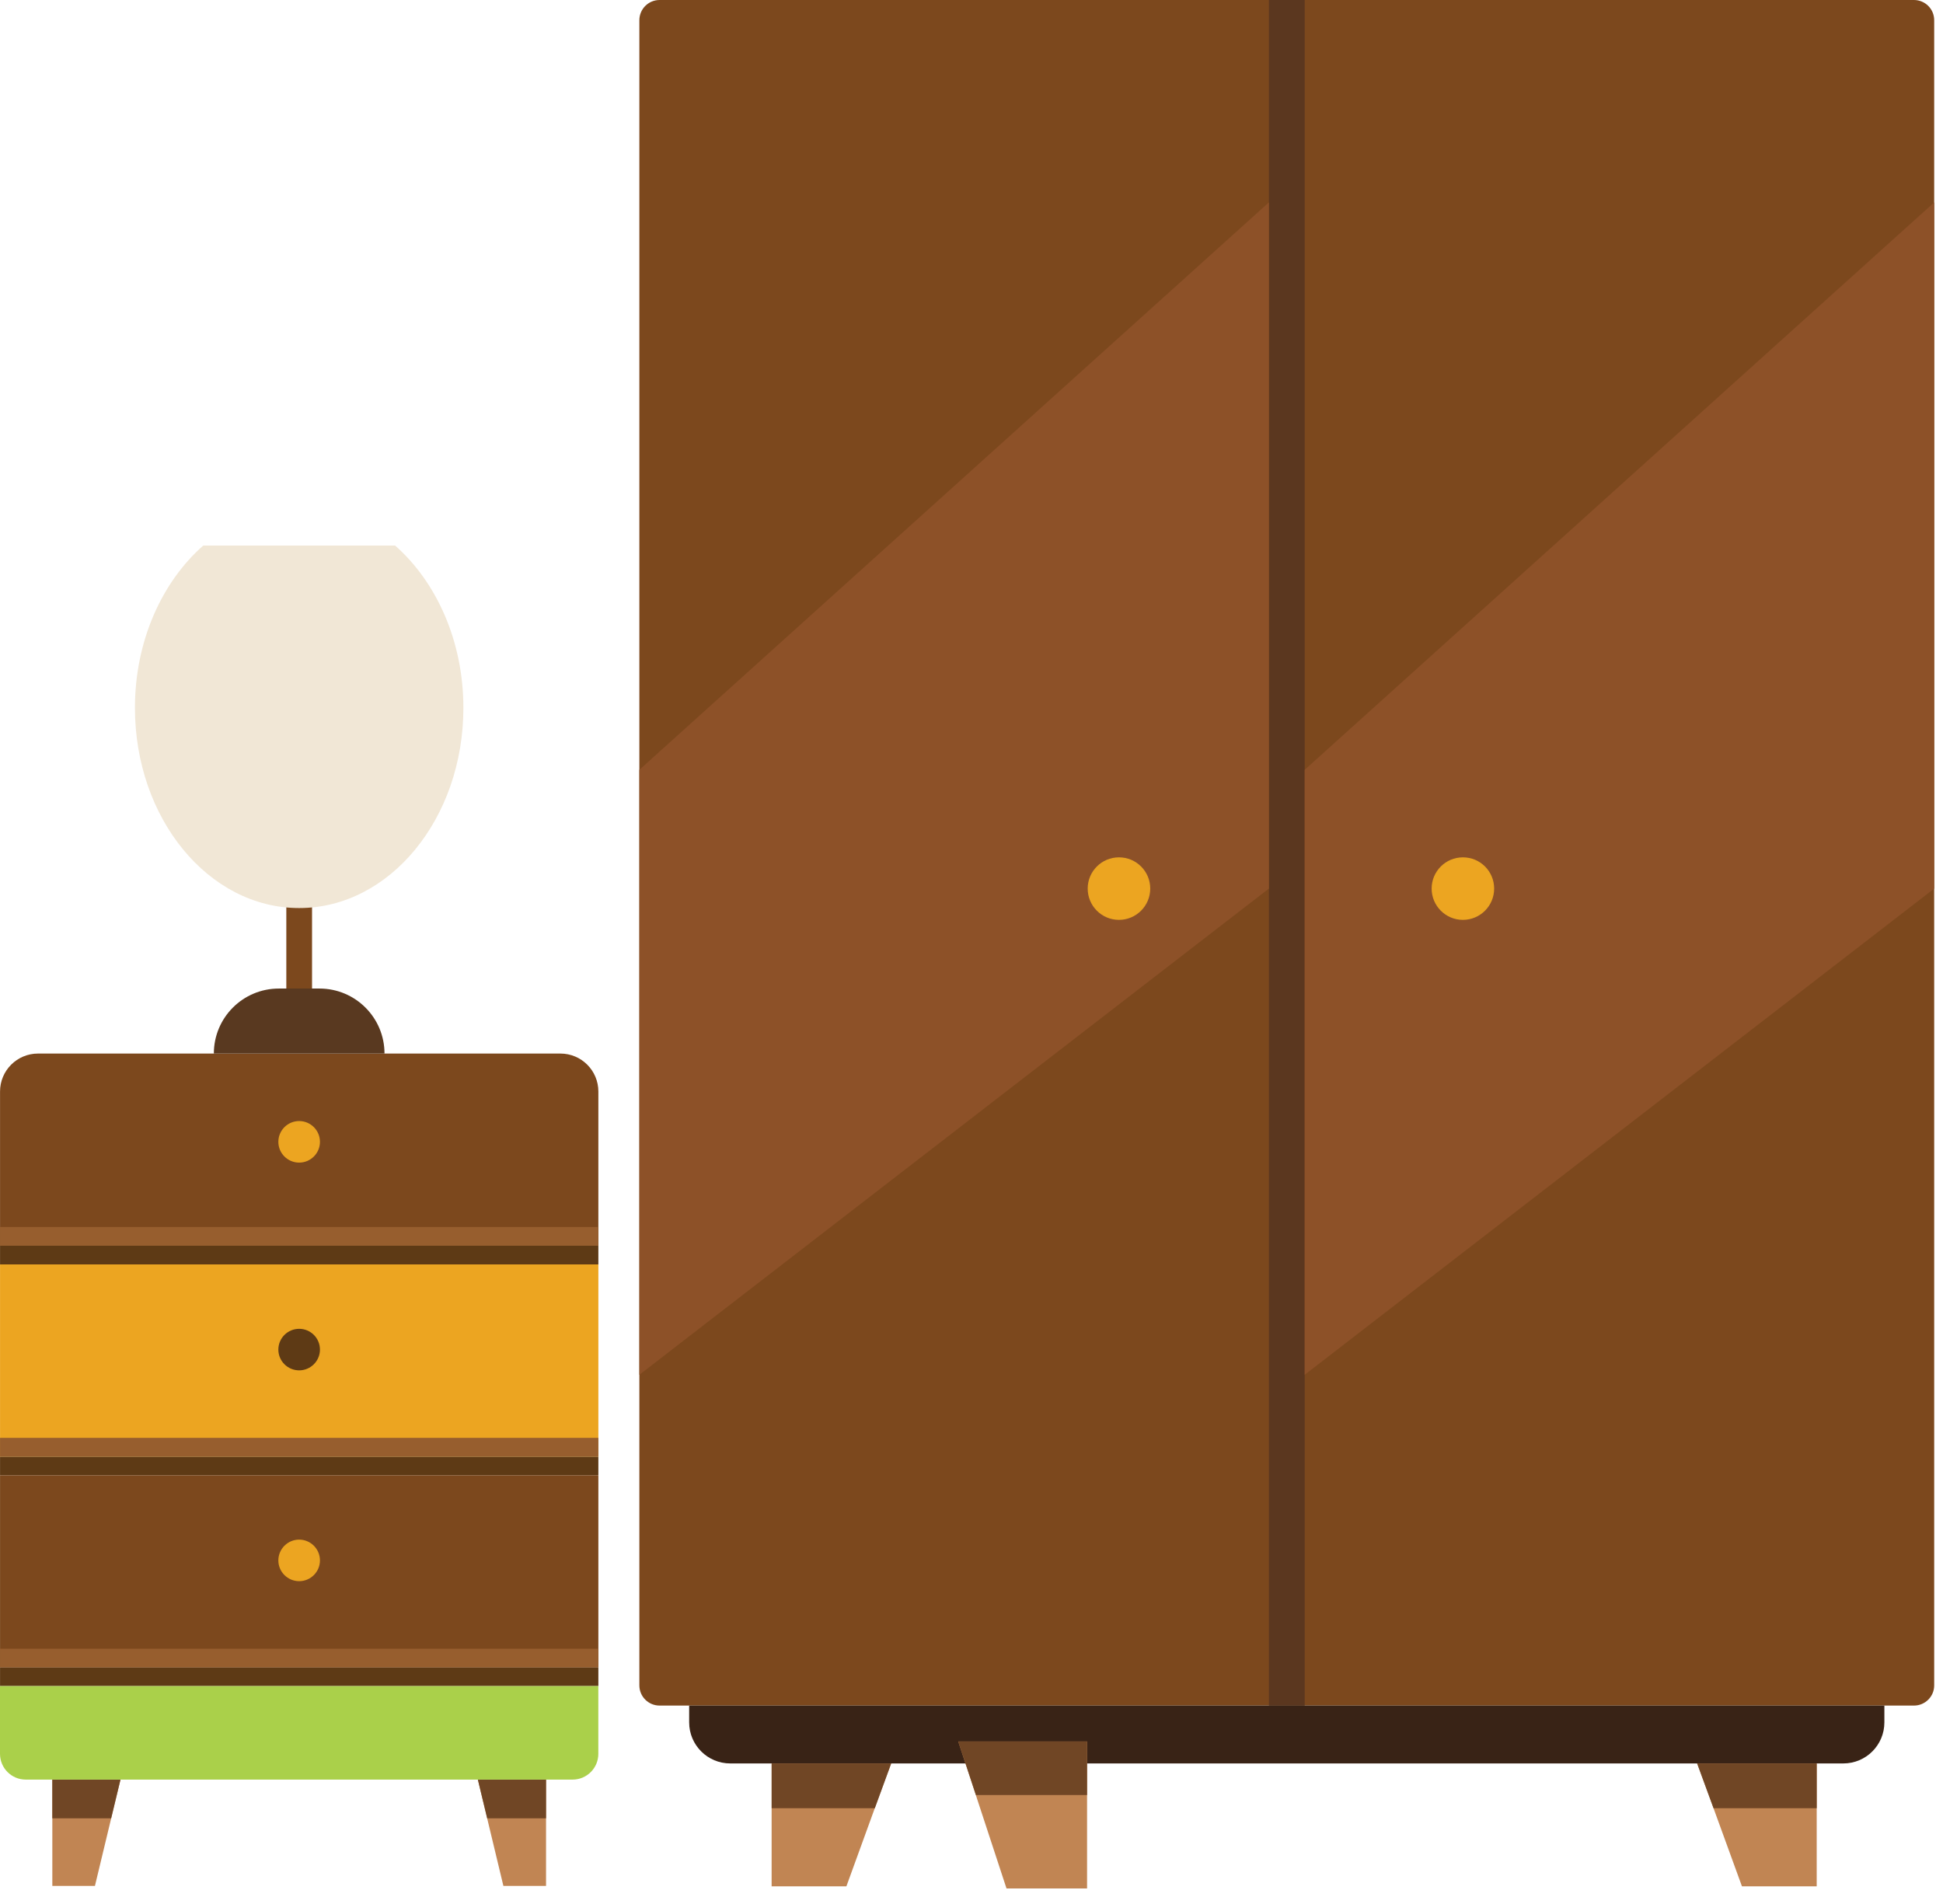
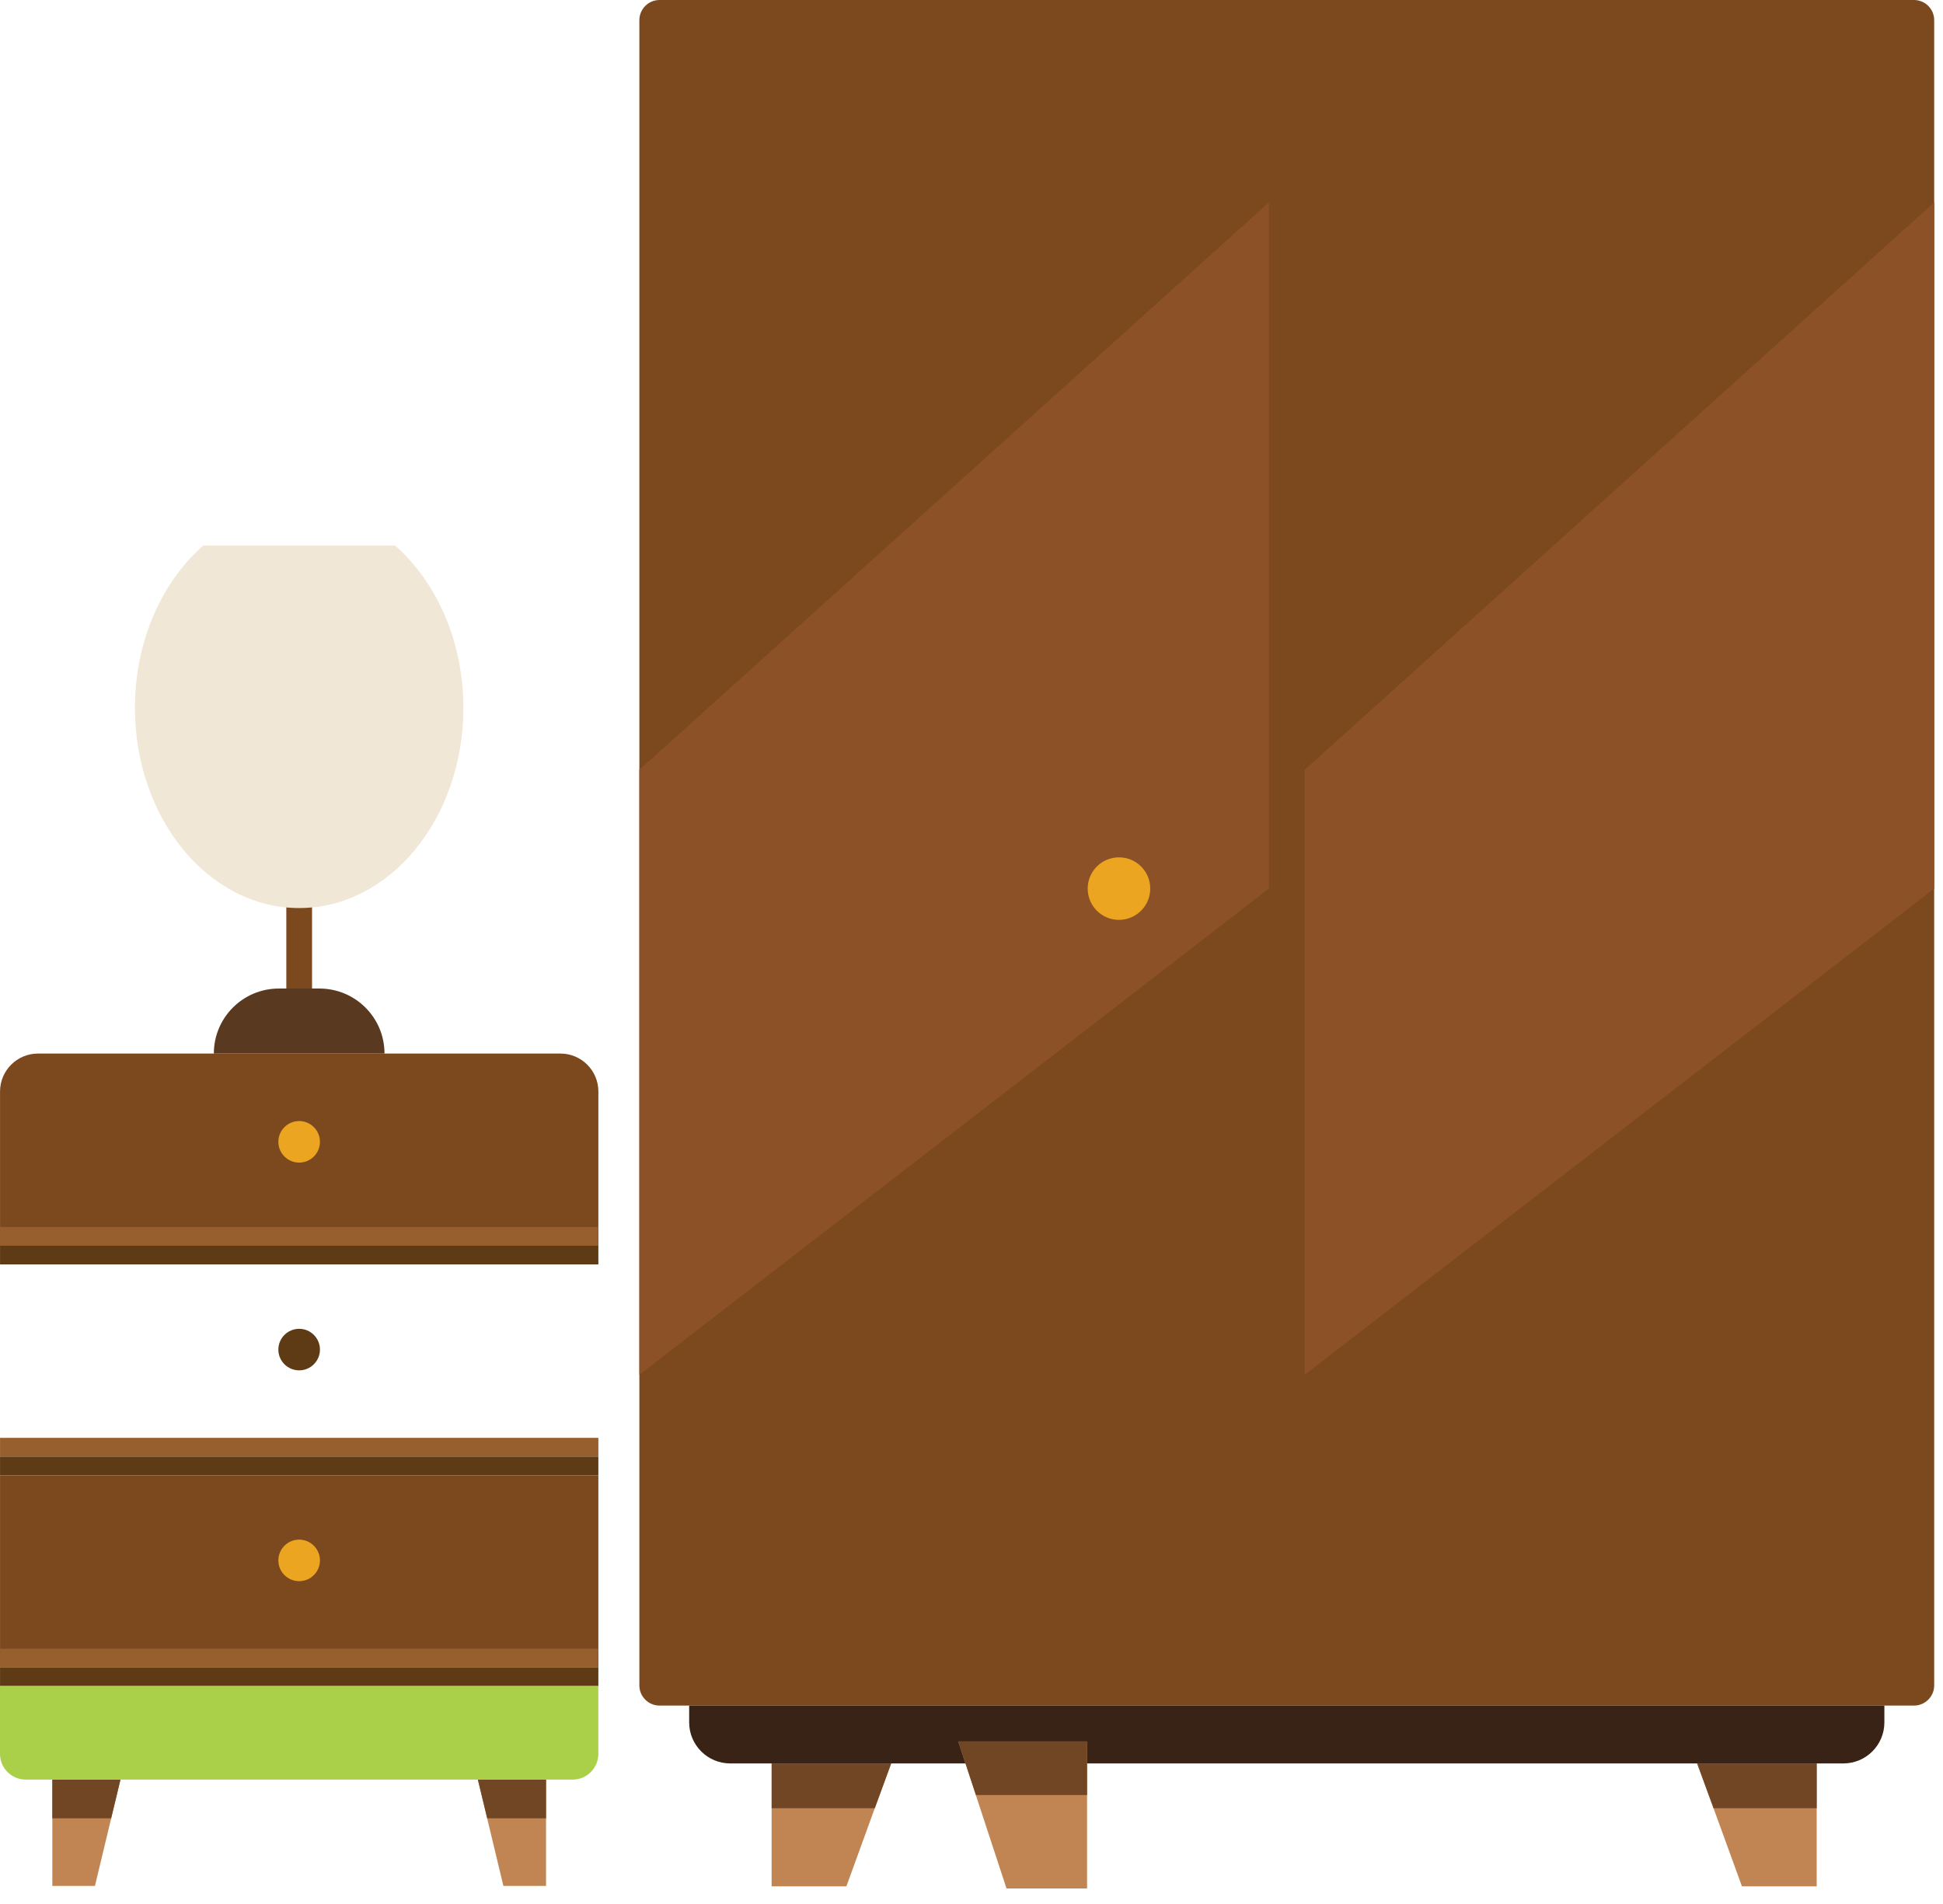
<svg xmlns="http://www.w3.org/2000/svg" width="100" height="98" viewBox="0 0 100 98" fill="none">
  <path d="M98.506 87.787H33.947C33.371 87.787 32.906 87.321 32.906 86.747V1.042C32.906 0.466 33.371 0 33.947 0H98.506C99.082 0 99.547 0.466 99.547 1.042V86.747C99.547 87.321 99.081 87.787 98.506 87.787Z" fill="#7C481D" />
-   <path d="M67.149 87.787H65.307V0H67.149V87.787Z" fill="#5B371F" />
  <path d="M94.87 90.765H37.583C36.416 90.765 35.469 89.82 35.469 88.652V87.787H96.983V88.652C96.983 89.82 96.038 90.765 94.87 90.765Z" fill="#392316" />
  <path d="M65.306 10.417L32.906 39.623V70.761L65.306 45.736V10.417Z" fill="#8D5128" />
  <path d="M99.547 10.417L67.148 39.623V70.761L99.547 45.736V10.417Z" fill="#8D5128" />
  <path d="M59.199 45.736C59.199 46.624 58.478 47.346 57.589 47.346C56.7 47.346 55.98 46.624 55.98 45.736C55.98 44.847 56.702 44.128 57.589 44.128C58.478 44.127 59.199 44.846 59.199 45.736Z" fill="#ECA521" />
-   <path d="M76.899 45.736C76.899 46.624 76.181 47.346 75.29 47.346C74.402 47.346 73.682 46.624 73.682 45.736C73.682 44.847 74.402 44.128 75.29 44.128C76.181 44.127 76.899 44.846 76.899 45.736Z" fill="#ECA521" />
  <path d="M49.318 89.636L51.802 97.201H55.948V89.636H49.318Z" fill="#C18553" />
  <path d="M49.318 89.636L50.227 92.391H55.948V89.636H49.318Z" fill="#704625" />
  <path d="M45.866 90.765C44.866 93.495 45.4 92.028 43.561 97.091H39.713V90.765H45.866Z" fill="#C18553" />
  <path d="M45.867 90.765L45.024 93.069H39.715V90.765H45.867Z" fill="#704625" />
  <path d="M87.346 90.765C88.346 93.495 87.812 92.03 89.653 97.091H93.5V90.765H87.346Z" fill="#C18553" />
  <path d="M87.346 90.765L88.191 93.069H93.5V90.765H87.346Z" fill="#704625" />
  <path d="M6.201 91.597L4.886 97.069H2.693V91.597H6.201Z" fill="#C18553" />
  <path d="M6.201 91.597L5.72 93.59H2.693V91.597H6.201Z" fill="#704625" />
  <path d="M24.594 91.597L25.908 97.069H28.103V91.597H24.594Z" fill="#C18553" />
  <path d="M24.594 91.597L25.075 93.59H28.103V91.597H24.594Z" fill="#704625" />
  <path d="M30.796 65.08H0.002V64.117H30.796V65.08Z" fill="#5E3A15" />
  <path d="M30.796 64.117H0.002V56.181C0.002 55.101 0.877 54.227 1.957 54.227H28.842C29.922 54.227 30.796 55.101 30.796 56.181V64.117Z" fill="#7C481D" />
  <path d="M30.796 64.117H0.002V63.154H30.796V64.117Z" fill="#975E2E" />
  <path d="M30.796 75.932H0.002V74.97H30.796V75.932Z" fill="#5E3A15" />
-   <path d="M30.796 74.97H0.002V65.08H30.796V74.97Z" fill="#ECA521" />
-   <path d="M30.796 74.97H0.002V74.007H30.796V74.97Z" fill="#975E2E" />
+   <path d="M30.796 74.97H0.002V74.007H30.796V74.97" fill="#975E2E" />
  <path d="M16.467 58.771C16.467 59.361 15.987 59.84 15.397 59.84C14.806 59.84 14.326 59.361 14.326 58.771C14.326 58.179 14.806 57.701 15.397 57.701C15.986 57.701 16.467 58.179 16.467 58.771Z" fill="#ECA521" />
  <path d="M16.467 69.464C16.467 70.053 15.987 70.533 15.397 70.533C14.806 70.533 14.326 70.054 14.326 69.464C14.326 68.874 14.806 68.395 15.397 68.395C15.986 68.394 16.467 68.873 16.467 69.464Z" fill="#5E3A15" />
  <path d="M30.796 86.783H0.002V85.82H30.796V86.783Z" fill="#5E3A15" />
  <path d="M30.796 85.82H0.002V75.932H30.796V85.82Z" fill="#7C481D" />
  <path d="M30.796 85.82H0.002V84.86H30.796V85.82Z" fill="#975E2E" />
  <path d="M16.467 80.316C16.467 80.905 15.987 81.384 15.397 81.384C14.806 81.384 14.326 80.905 14.326 80.316C14.326 79.726 14.806 79.245 15.397 79.245C15.986 79.245 16.467 79.726 16.467 80.316Z" fill="#ECA521" />
  <path d="M29.47 91.597H1.325C0.593 91.597 0 91.003 0 90.271V86.783H30.794V90.271C30.795 91.003 30.202 91.597 29.47 91.597Z" fill="#AAD04A" />
  <path d="M16.06 50.882H14.736V44.521H16.06V50.882Z" fill="#7C481D" />
  <path d="M6.945 36.433C6.945 42.123 10.729 46.738 15.396 46.738C20.064 46.738 23.849 42.124 23.849 36.433C23.849 32.991 22.458 29.95 20.333 28.079H10.462C8.335 29.95 6.945 32.991 6.945 36.433Z" fill="#F1E7D6" />
  <path d="M19.789 54.227H11.006C11.006 52.378 12.503 50.881 14.352 50.881H16.444C18.292 50.882 19.789 52.379 19.789 54.227Z" fill="#593920" />
</svg>